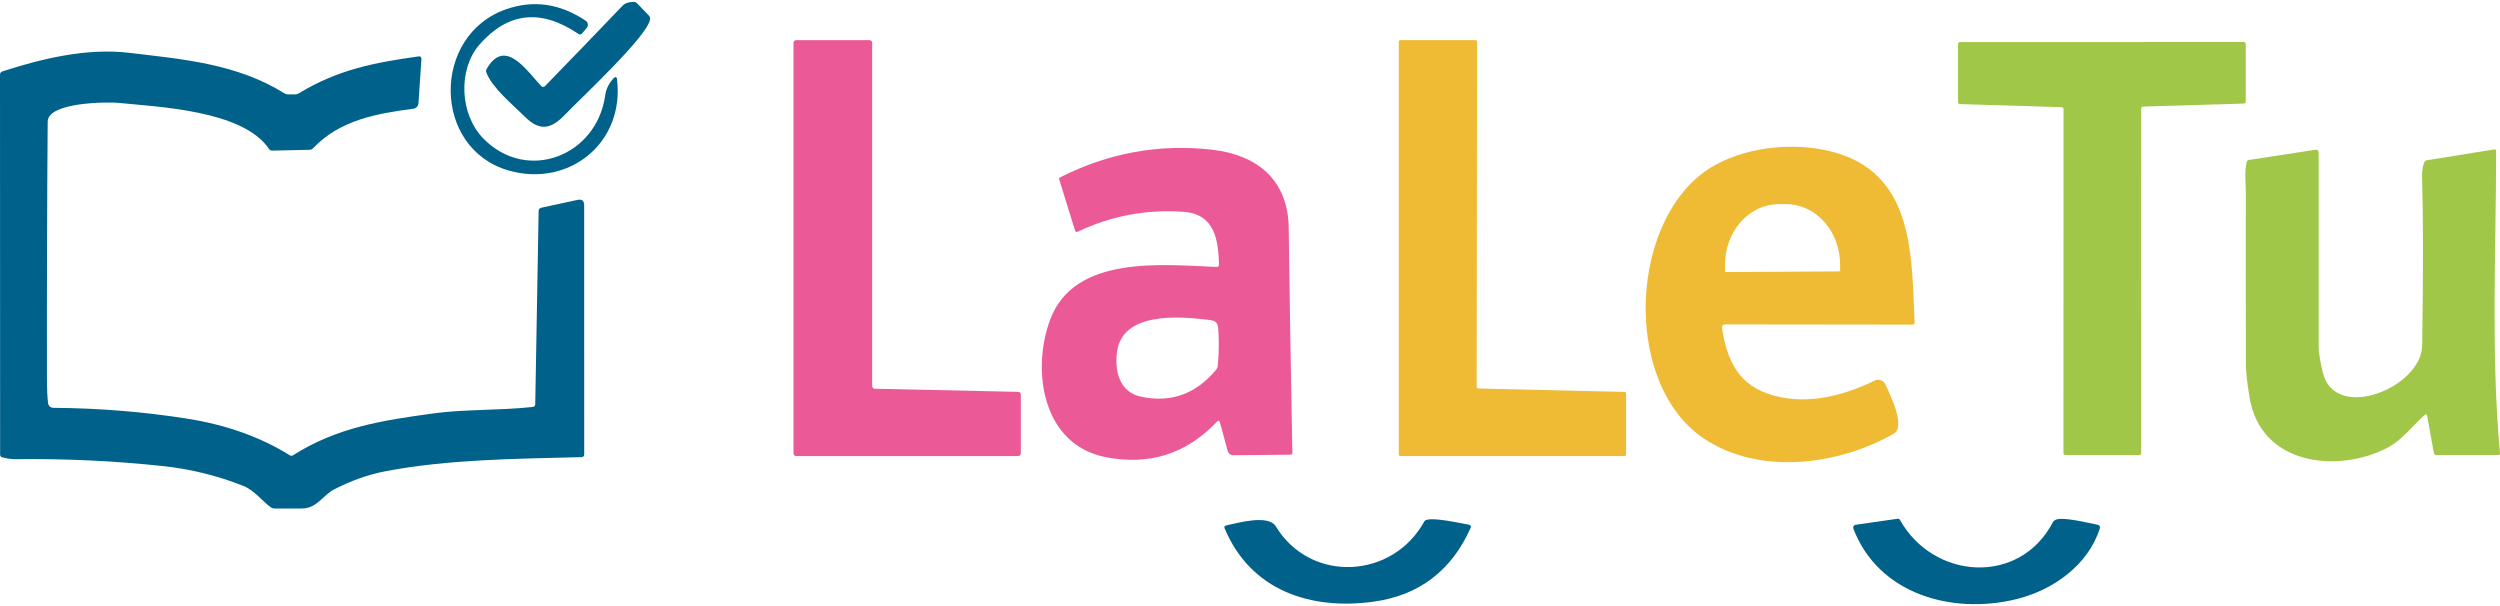
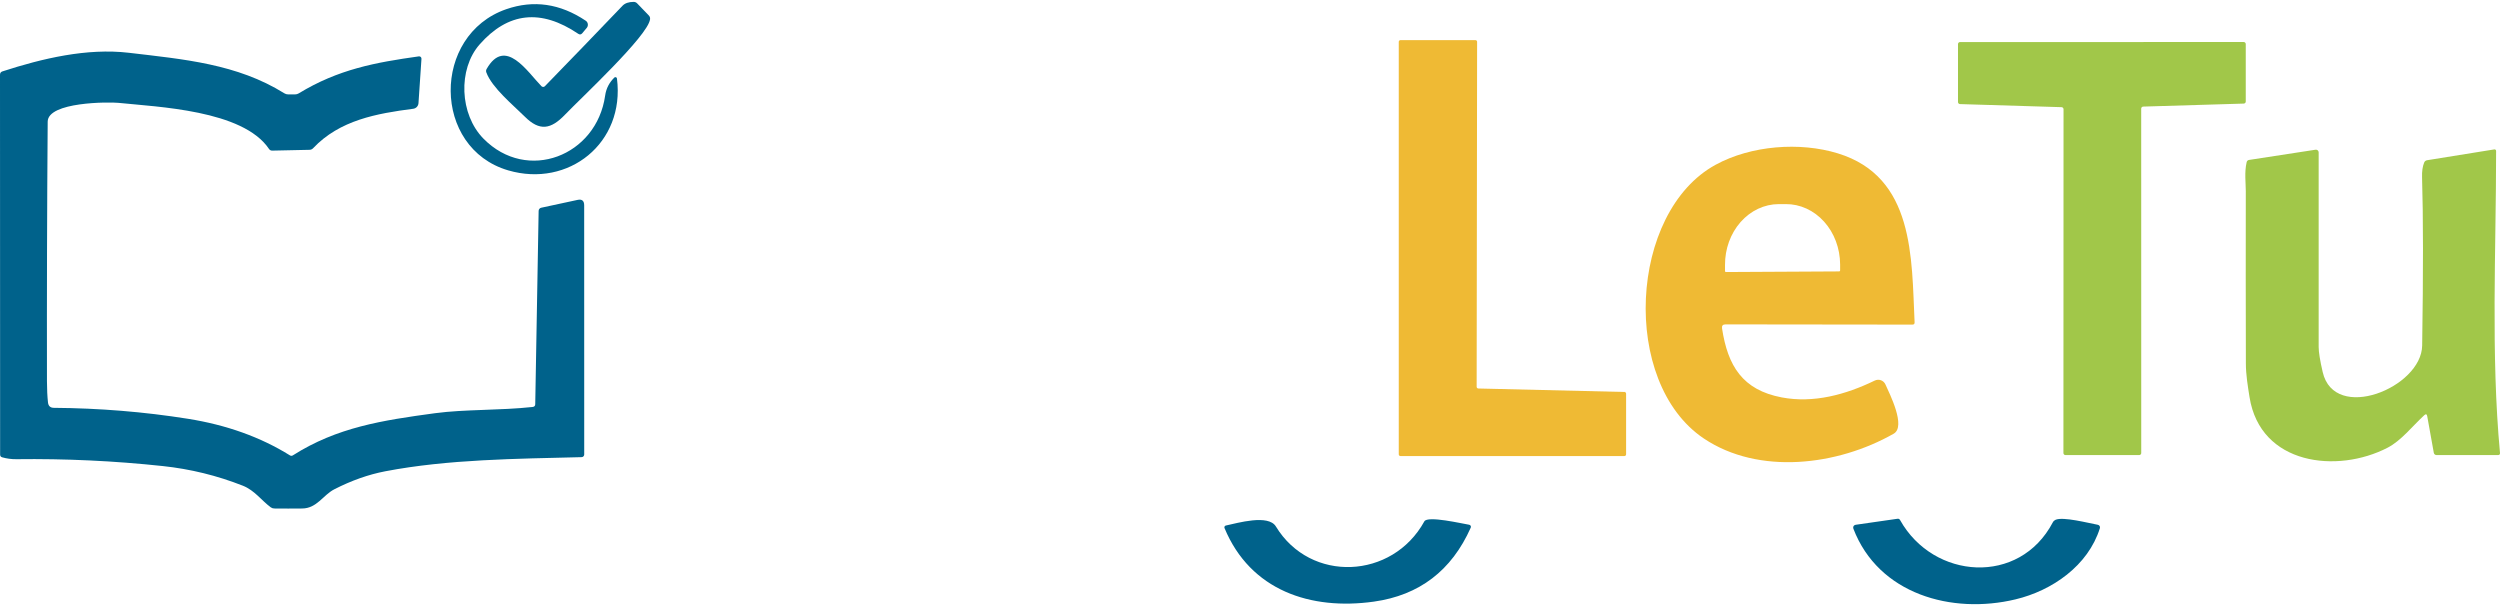
<svg xmlns="http://www.w3.org/2000/svg" width="198" height="48" viewBox="0 0 198 48" fill="none">
  <g clip-path="url(#clip0_4945_115154)">
    <path d="M43.155 6.828C45.201 4.726 47.25 2.603 49.301 0.458C49.496 0.254 49.79 0.151 50.182 0.149C50.293 0.149 50.387 0.189 50.463 0.268L51.384 1.223C51.467 1.308 51.5 1.41 51.484 1.528C51.315 2.847 45.965 7.81 44.761 9.07C43.629 10.254 42.738 10.409 41.564 9.238C40.643 8.324 38.961 6.945 38.518 5.737C38.483 5.641 38.491 5.549 38.542 5.461C40.015 2.889 41.775 5.697 42.883 6.828C42.919 6.865 42.968 6.885 43.019 6.885C43.07 6.885 43.118 6.865 43.155 6.828Z" fill="#00628B" />
    <path d="M38.294 10.984C41.748 14.495 47.251 12.354 47.927 7.574C48.012 6.978 48.266 6.532 48.655 6.143C48.671 6.127 48.692 6.116 48.714 6.111C48.737 6.106 48.76 6.108 48.781 6.115C48.803 6.123 48.822 6.136 48.836 6.154C48.851 6.172 48.86 6.194 48.863 6.217C49.515 11.321 45.032 14.896 40.247 13.492C34.219 11.725 34.183 2.776 40.099 0.727C42.265 -0.021 44.362 0.284 46.391 1.642C46.435 1.671 46.473 1.71 46.502 1.756C46.53 1.802 46.549 1.853 46.556 1.907C46.564 1.961 46.56 2.016 46.545 2.068C46.53 2.12 46.504 2.169 46.469 2.21L46.116 2.632C46.023 2.742 45.918 2.758 45.799 2.678C42.843 0.68 40.238 0.961 37.986 3.519C36.26 5.48 36.392 9.055 38.294 10.984Z" fill="#00628B" />
    <path d="M42.391 32.019L42.66 16.7C42.661 16.642 42.682 16.585 42.719 16.541C42.756 16.496 42.806 16.465 42.862 16.453L45.742 15.832C46.092 15.756 46.267 15.9 46.267 16.263L46.27 35.995C46.27 36.05 46.249 36.102 46.211 36.142C46.173 36.181 46.122 36.204 46.068 36.206C40.869 36.337 35.484 36.374 30.518 37.325C29.185 37.58 27.838 38.056 26.475 38.753C25.588 39.209 25.099 40.264 23.933 40.273C23.195 40.281 22.458 40.281 21.724 40.273C21.621 40.271 21.529 40.24 21.446 40.181C20.712 39.643 20.169 38.836 19.23 38.466C17.187 37.662 15.075 37.145 12.894 36.912C9.037 36.5 5.169 36.319 1.289 36.368C0.907 36.372 0.533 36.322 0.169 36.218C0.062 36.187 0.009 36.115 0.009 36.001L0 5.923C0 5.784 0.064 5.695 0.193 5.654C3.348 4.629 6.883 3.791 10.204 4.18C14.545 4.694 18.78 5.055 22.515 7.388C22.609 7.447 22.713 7.477 22.826 7.477H23.366C23.473 7.477 23.571 7.449 23.662 7.394C26.789 5.486 29.745 4.944 33.177 4.464C33.204 4.461 33.23 4.463 33.256 4.471C33.281 4.48 33.304 4.494 33.324 4.512C33.343 4.531 33.358 4.554 33.368 4.58C33.378 4.605 33.382 4.633 33.38 4.66L33.144 8.171C33.137 8.281 33.091 8.386 33.016 8.467C32.941 8.548 32.84 8.6 32.73 8.614C29.845 8.99 26.907 9.504 24.794 11.743C24.717 11.822 24.626 11.863 24.519 11.865L21.564 11.929C21.453 11.931 21.366 11.887 21.304 11.795C19.236 8.712 12.471 8.471 9.383 8.146C8.649 8.07 3.789 8.058 3.777 9.636C3.726 16.486 3.707 23.336 3.719 30.184C3.721 30.834 3.748 31.399 3.801 31.878C3.833 32.157 3.987 32.298 4.263 32.3C7.869 32.327 11.406 32.615 14.874 33.166C17.941 33.653 20.637 34.619 22.962 36.065C23.04 36.114 23.119 36.113 23.2 36.062C26.696 33.839 30.276 33.291 34.46 32.725C36.8 32.41 39.605 32.514 42.176 32.233C42.317 32.219 42.389 32.147 42.391 32.019Z" fill="#00628B" />
  </g>
  <g clip-path="url(#clip1_4945_115154)">
-     <path d="M80.85 31.249V35.902C80.85 35.959 80.827 36.014 80.787 36.055C80.746 36.096 80.692 36.119 80.634 36.119H63.061C63.004 36.119 62.949 36.096 62.908 36.055C62.868 36.014 62.845 35.959 62.845 35.902V3.395C62.845 3.337 62.868 3.282 62.908 3.241C62.949 3.201 63.004 3.178 63.061 3.178H68.859C68.916 3.178 68.971 3.201 69.012 3.241C69.052 3.282 69.075 3.337 69.075 3.395V30.573C69.076 30.629 69.098 30.683 69.137 30.722C69.176 30.762 69.229 30.785 69.284 30.787L80.64 31.035C80.696 31.036 80.749 31.059 80.788 31.099C80.827 31.139 80.849 31.193 80.85 31.249Z" fill="#EB5A96" />
    <path d="M128.787 31.178V35.984C128.787 36.02 128.773 36.054 128.748 36.079C128.723 36.105 128.689 36.119 128.653 36.119H110.916C110.88 36.119 110.846 36.105 110.821 36.079C110.796 36.054 110.782 36.02 110.782 35.984V3.312C110.782 3.277 110.796 3.242 110.821 3.217C110.846 3.192 110.88 3.178 110.916 3.178H116.854C116.889 3.178 116.923 3.192 116.948 3.217C116.973 3.242 116.987 3.277 116.987 3.312L116.951 30.634C116.951 30.669 116.965 30.703 116.989 30.728C117.013 30.753 117.047 30.768 117.082 30.769L128.656 31.044C128.691 31.045 128.725 31.059 128.749 31.084C128.773 31.109 128.787 31.143 128.787 31.178Z" fill="#EFBA34" />
    <path d="M155.073 8.082V3.493C155.073 3.45 155.09 3.409 155.12 3.378C155.15 3.348 155.191 3.331 155.234 3.331L177.703 3.328C177.745 3.328 177.786 3.345 177.817 3.375C177.847 3.405 177.864 3.447 177.864 3.49V8.042C177.864 8.084 177.848 8.124 177.819 8.154C177.79 8.184 177.75 8.202 177.709 8.204L169.738 8.442C169.696 8.444 169.657 8.462 169.628 8.492C169.599 8.522 169.583 8.562 169.583 8.604L169.586 35.88C169.586 35.923 169.569 35.965 169.539 35.995C169.509 36.025 169.468 36.042 169.425 36.042H163.584C163.542 36.042 163.501 36.025 163.471 35.995C163.44 35.965 163.423 35.923 163.423 35.88L163.432 8.65C163.433 8.608 163.416 8.568 163.387 8.538C163.359 8.507 163.319 8.49 163.278 8.488L155.228 8.244C155.186 8.242 155.147 8.224 155.118 8.194C155.089 8.164 155.073 8.123 155.073 8.082Z" fill="#A1C749" />
    <path d="M136.387 26.015C136.84 28.98 138.007 30.885 141.113 31.475C143.629 31.952 146.166 31.264 148.485 30.139C148.56 30.103 148.642 30.082 148.725 30.078C148.809 30.073 148.892 30.086 148.97 30.115C149.049 30.144 149.121 30.188 149.182 30.245C149.243 30.302 149.292 30.371 149.327 30.448C149.658 31.188 150.977 33.783 149.98 34.349C145.531 36.883 139.295 37.644 134.947 34.731C128.328 30.295 129.009 16.785 135.883 13.046C138.694 11.515 142.55 11.224 145.552 12.145C151.636 14.009 151.393 20.42 151.636 25.526C151.642 25.648 151.585 25.709 151.466 25.709L136.664 25.691C136.445 25.691 136.353 25.799 136.387 26.015ZM136.7 21.545L145.665 21.496C145.684 21.496 145.703 21.487 145.717 21.473C145.73 21.459 145.738 21.44 145.738 21.42V20.937C145.734 20.307 145.62 19.684 145.402 19.103C145.184 18.522 144.866 17.995 144.466 17.552C144.067 17.109 143.593 16.758 143.073 16.52C142.553 16.282 141.996 16.161 141.435 16.165H140.87C139.736 16.171 138.651 16.683 137.854 17.587C137.058 18.491 136.614 19.714 136.621 20.986V21.469C136.621 21.479 136.623 21.489 136.627 21.499C136.631 21.508 136.637 21.517 136.645 21.524C136.652 21.531 136.661 21.537 136.67 21.54C136.68 21.544 136.69 21.546 136.7 21.545Z" fill="#EFBA34" />
-     <path d="M96.394 33.389C93.96 35.955 91.009 36.891 87.538 36.198C82.564 35.205 81.671 29.353 83.172 25.315C85.089 20.166 92.088 20.974 96.375 21.142C96.398 21.142 96.42 21.139 96.441 21.131C96.462 21.122 96.48 21.11 96.496 21.095C96.512 21.079 96.525 21.06 96.533 21.039C96.542 21.018 96.546 20.996 96.545 20.974C96.5 18.989 96.196 16.95 93.744 16.776C90.806 16.566 88.013 17.09 85.366 18.347C85.254 18.4 85.179 18.367 85.141 18.247L83.886 14.199C83.877 14.172 83.878 14.142 83.89 14.116C83.901 14.089 83.921 14.068 83.947 14.055C87.794 12.105 91.819 11.373 96.023 11.86C99.569 12.27 102.015 14.251 102.064 18.026C102.143 23.963 102.24 29.902 102.356 35.844C102.358 35.956 102.304 36.012 102.195 36.012L97.691 36.055C97.586 36.055 97.484 36.022 97.401 35.959C97.318 35.895 97.257 35.807 97.229 35.706L96.615 33.444C96.575 33.295 96.501 33.277 96.394 33.389ZM95.603 25.318C93.33 25.052 88.869 24.691 88.465 27.895C88.274 29.396 88.663 31.041 90.331 31.408C92.72 31.931 94.722 31.214 96.339 29.255C96.404 29.178 96.44 29.089 96.448 28.989C96.535 28.048 96.55 27.099 96.494 26.143C96.454 25.434 96.236 25.391 95.603 25.318Z" fill="#EB5A96" />
    <path d="M192 32.887C191.046 33.765 190.18 34.899 189.089 35.462C185.111 37.519 179.016 36.837 178.162 31.448C178.025 30.573 177.873 29.677 177.873 28.779C177.861 24.232 177.859 19.683 177.867 15.134C177.867 14.483 177.748 13.658 177.934 12.848C177.958 12.744 178.022 12.684 178.125 12.667L183.394 11.857C183.425 11.853 183.455 11.855 183.485 11.863C183.514 11.872 183.541 11.886 183.564 11.906C183.587 11.926 183.606 11.95 183.618 11.977C183.631 12.005 183.638 12.035 183.638 12.065C183.638 17.173 183.638 22.312 183.638 27.482C183.638 27.886 183.744 28.547 183.957 29.466C184.887 33.499 191.785 30.705 191.836 27.369C191.925 21.563 191.922 17.117 191.827 14.034C191.813 13.573 191.868 13.189 191.991 12.881C192.036 12.771 192.116 12.707 192.231 12.689L197.549 11.833C197.567 11.83 197.584 11.83 197.602 11.835C197.619 11.839 197.635 11.848 197.648 11.859C197.662 11.87 197.673 11.884 197.68 11.901C197.688 11.917 197.692 11.934 197.692 11.952C197.692 19.827 197.27 28.036 197.999 35.868C198.009 35.984 197.956 36.042 197.841 36.042H192.97C192.919 36.042 192.87 36.024 192.831 35.991C192.792 35.958 192.766 35.913 192.757 35.862L192.237 32.967C192.207 32.796 192.128 32.769 192 32.887Z" fill="#A1C749" />
    <path d="M101.049 41.695C103.787 46.198 110.281 45.889 112.809 41.291C113.064 40.827 115.805 41.472 116.358 41.56C116.384 41.565 116.407 41.574 116.428 41.589C116.449 41.603 116.466 41.623 116.478 41.645C116.49 41.667 116.497 41.692 116.498 41.717C116.499 41.742 116.494 41.767 116.483 41.79C114.968 45.193 112.408 47.147 108.804 47.65C103.811 48.35 99.031 46.77 96.98 41.82C96.972 41.8 96.969 41.779 96.97 41.757C96.971 41.736 96.977 41.715 96.987 41.696C96.997 41.677 97.011 41.66 97.028 41.648C97.046 41.635 97.065 41.626 97.086 41.622C98.031 41.42 100.45 40.714 101.049 41.695Z" fill="#00628B" />
    <path d="M150.487 41.191C153.134 45.914 159.944 46.4 162.582 41.371C162.63 41.281 162.7 41.215 162.791 41.172C163.384 40.897 165.432 41.435 166.149 41.563C166.178 41.569 166.206 41.58 166.23 41.597C166.255 41.614 166.275 41.636 166.291 41.661C166.306 41.687 166.316 41.715 166.319 41.745C166.322 41.774 166.319 41.804 166.31 41.833C165.38 44.807 162.524 46.779 159.625 47.47C154.586 48.678 148.776 47.066 146.786 41.869C146.774 41.837 146.769 41.803 146.772 41.769C146.774 41.735 146.785 41.702 146.802 41.673C146.819 41.643 146.843 41.618 146.871 41.599C146.899 41.58 146.932 41.568 146.965 41.563L150.277 41.087C150.371 41.072 150.441 41.107 150.487 41.191Z" fill="#00628B" />
  </g>
  <defs>
    <clipPath id="clip0_4945_115154">
      <rect width="51.488" height="40.13" fill="white" transform="translate(0 0.149)" />
    </clipPath>
    <clipPath id="clip1_4945_115154">
      <rect width="135.155" height="44.673" fill="white" transform="translate(62.845 3.178)" />
    </clipPath>
  </defs>
</svg>